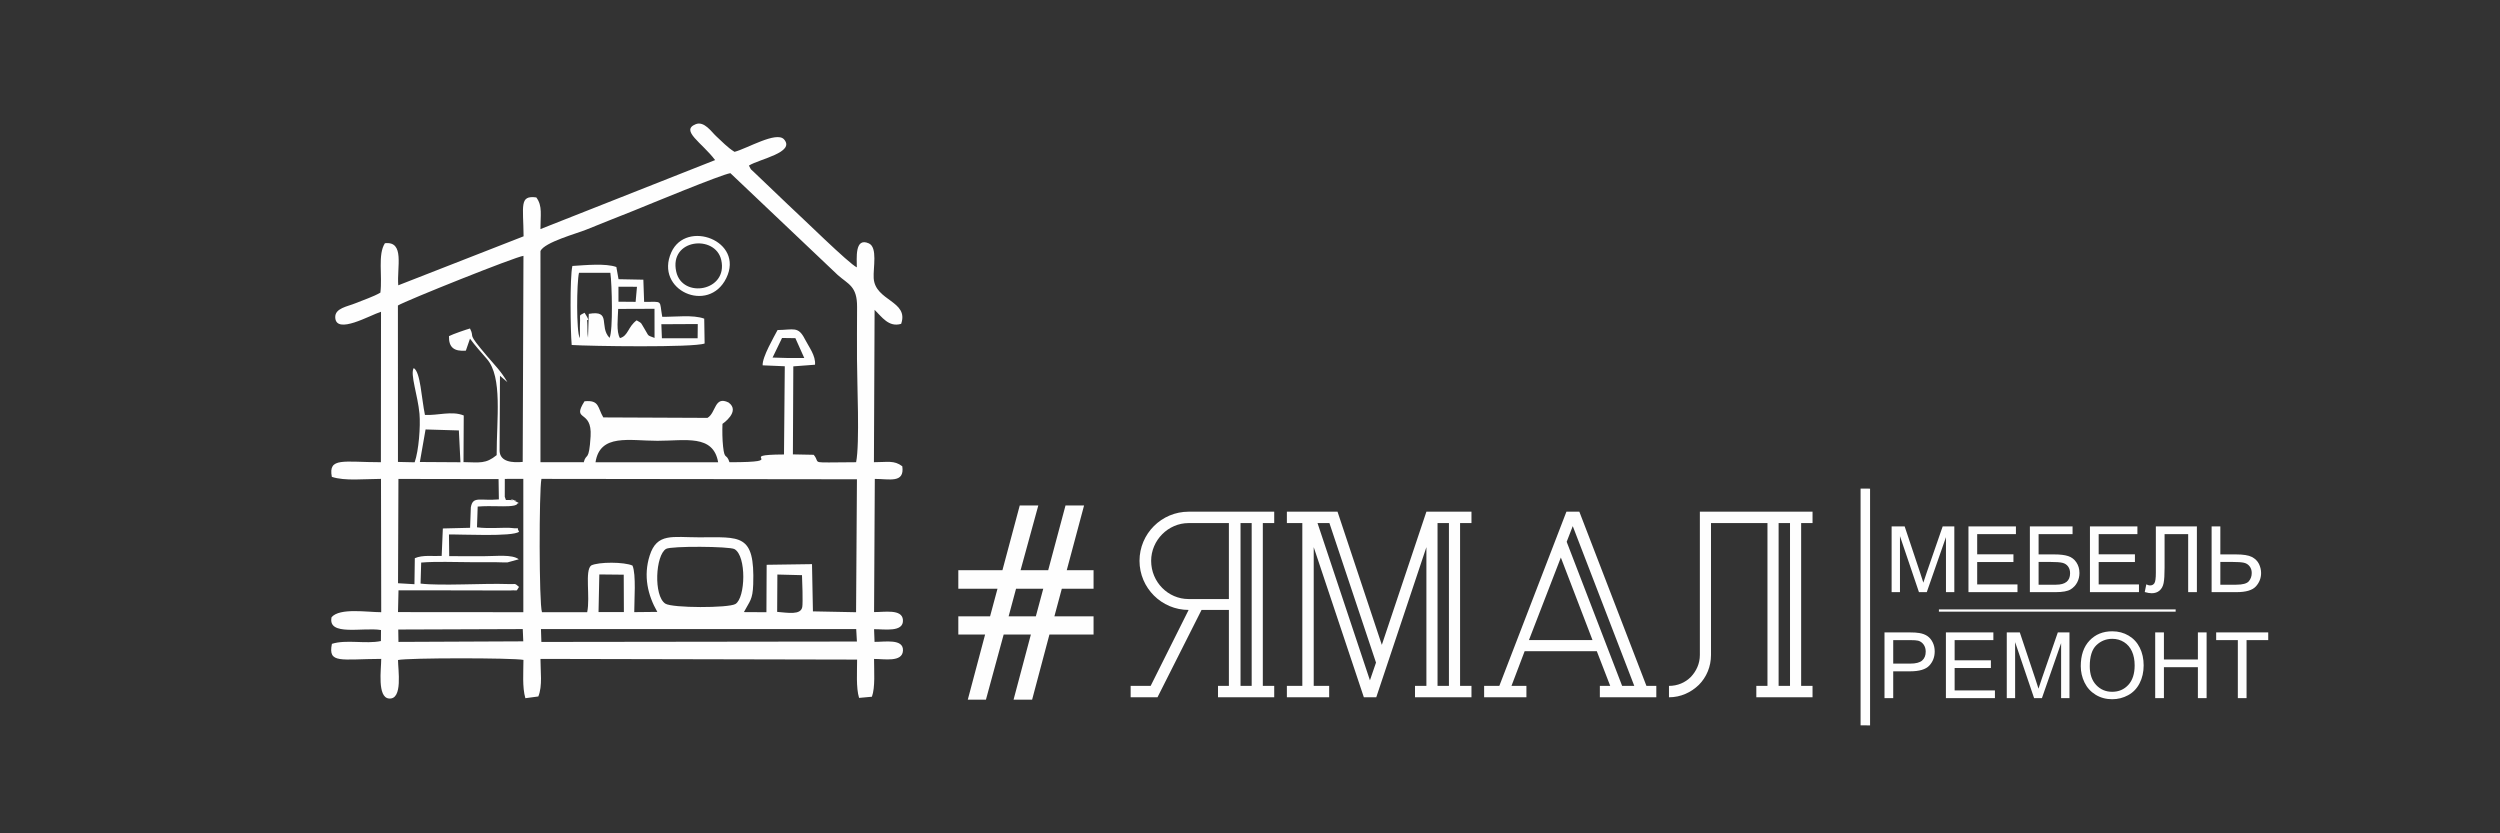
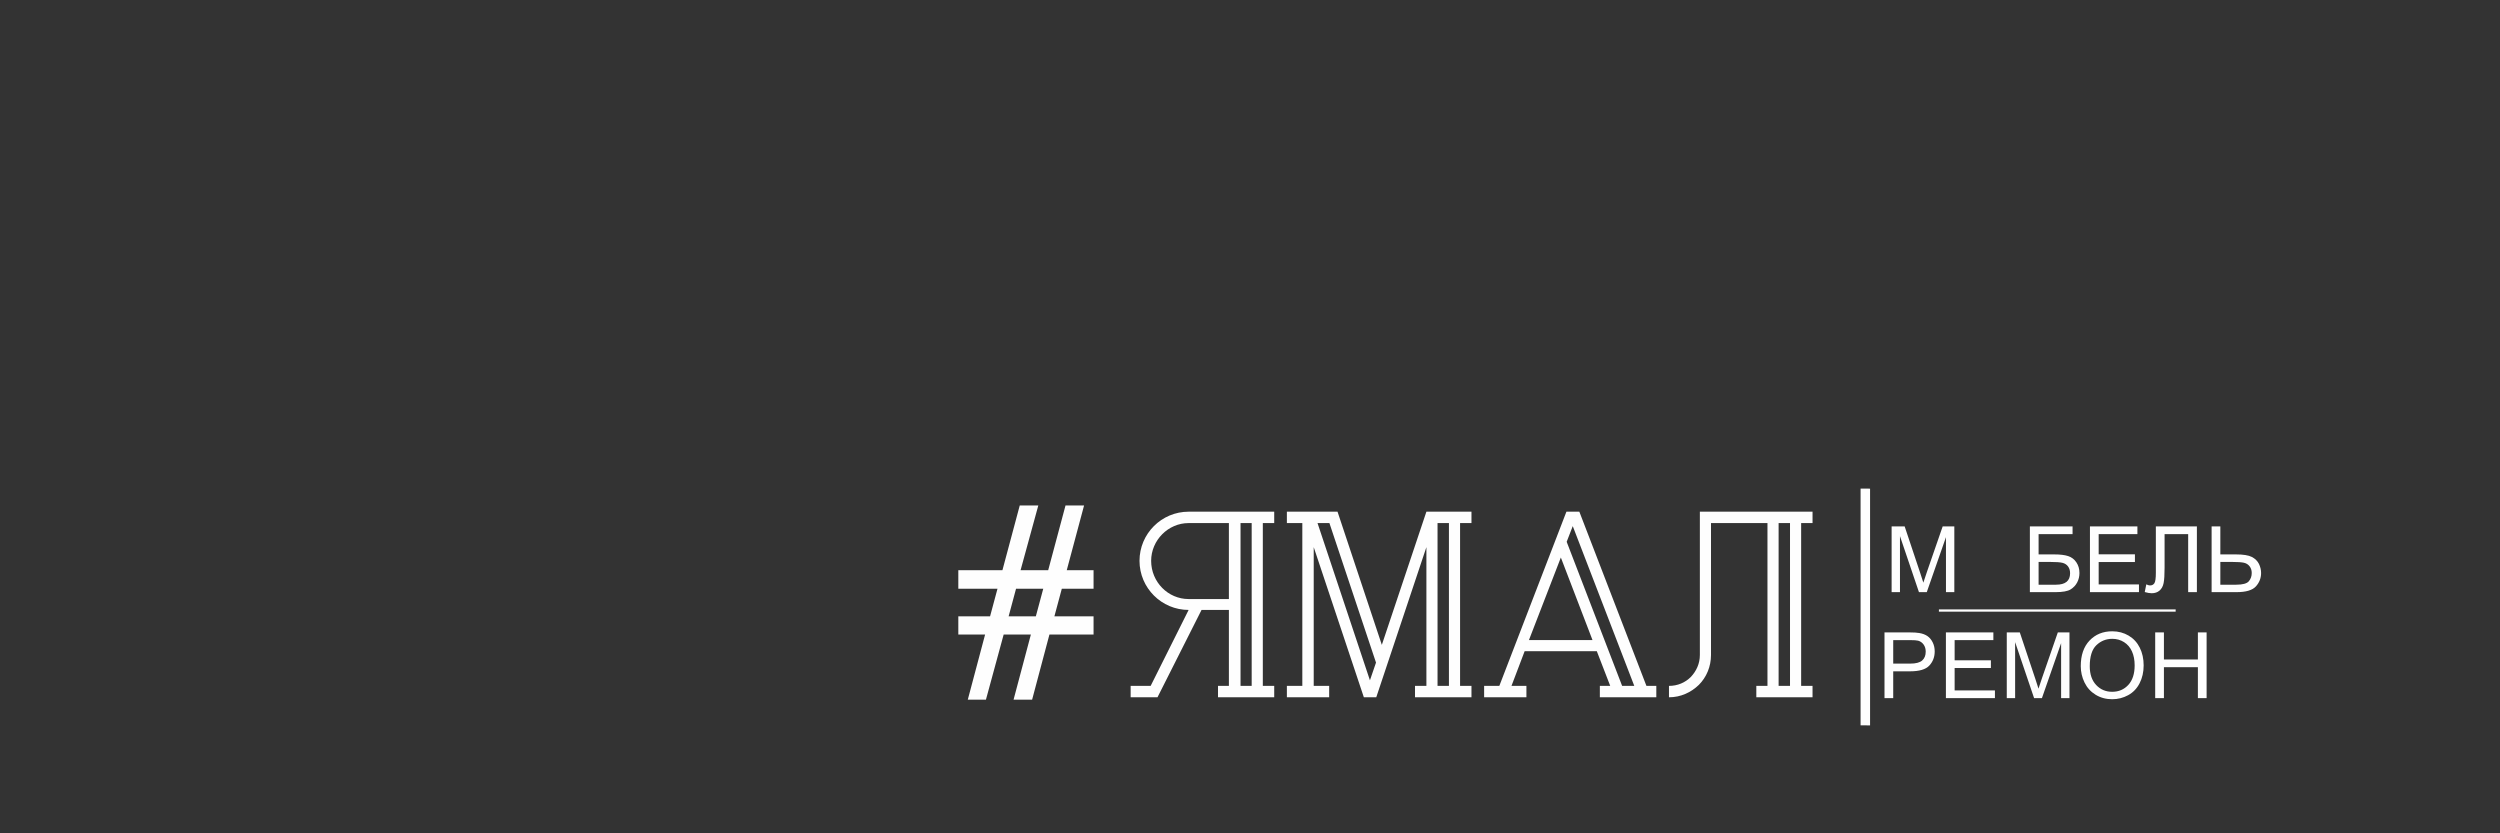
<svg xmlns="http://www.w3.org/2000/svg" xml:space="preserve" width="180mm" height="60mm" style="shape-rendering:geometricPrecision; text-rendering:geometricPrecision; image-rendering:optimizeQuality; fill-rule:evenodd; clip-rule:evenodd" viewBox="0 0 18000 6000">
  <rect x="0" y="0" width="18000" height="6000" fill="#333333" stroke="none" />
  <defs>
    <style type="text/css">  .fil1 {fill:#FEFEFE} .fil0 {fill:#FEFEFE;fill-rule:nonzero}  </style>
  </defs>
  <g id="Слой_x0020_1">
    <path class="fil0" d="M9174.36 4938.47l-82.04 0 0 -1172.27 82.04 0 0 -82.04 -616.22 0c-195.07,0 -353.68,158.61 -353.68,353.69 0,195.07 158.61,353.68 353.68,353.68l-273.46 546.94 -144.03 0 0 82.04 193.25 0 317.22 -628.98 196.9 0 0 546.94 -78.39 0 0 82.04 404.73 0 0 -82.04zm-242.48 -1172.27l80.22 0 0 1172.27 -80.22 0 0 -1172.27zm-83.86 0l0 546.94 -289.88 0c-147.67,0 -269.82,-122.15 -269.82,-275.29 0,-147.67 122.15,-271.65 269.82,-271.65l289.88 0z" />
    <path id="_1" class="fil0" d="M10594.57 4938.47l-82.04 0 0 -1172.27 82.04 0 0 -82.04 -324.51 0 -320.87 958.96 -319.05 -958.96 -364.62 0 0 82.04 111.21 0 0 1172.27 -111.21 0 0 82.04 304.46 0 0 -82.04 -111.21 0 0 -999.07c120.33,360.98 240.65,720.13 360.98,1081.11l89.33 0 360.98 -1081.11 0 999.07 -82.04 0 0 82.04 406.55 0 0 -82.04zm-687.31 -167.73l-43.76 127.62 -377.38 -1132.16 85.68 0 335.46 1004.54zm443.02 167.73l0 -1172.27 82.04 0 0 1172.27 -82.04 0z" />
    <path id="_2" class="fil0" d="M11371.22 3684.16l-92.98 0 -483.12 1254.31 -109.39 0 0 82.04 304.46 0 0 -82.04 -107.56 0 94.8 -249.77 519.59 0 96.62 249.77 -74.74 0 0 82.04 406.55 0 0 -82.04 -71.1 0 -483.13 -1254.31zm-91.15 216.95l43.75 -113.03 443.02 1150.39 -87.51 0 -399.26 -1037.36zm-271.65 707.37l229.72 -594.33 227.89 594.33 -457.61 0z" />
    <path id="_3" class="fil0" d="M13050.32 4938.47l-82.04 0 0 -1172.27 82.04 0 0 -82.04c-249.77,0 -563.35,0 -811.29,0l0 1031.89c0,61.99 -25.52,116.68 -65.63,158.61 -40.11,40.11 -94.8,63.81 -156.79,63.81l0 82.04c83.86,0 158.61,-34.64 215.13,-89.33 54.69,-54.7 87.51,-131.27 87.51,-215.13l0 -949.85 406.55 0 0 1172.27 -80.21 0 0 82.04c134.91,0 269.82,0 404.73,0l0 -82.04zm-244.3 0l0 -1172.27 82.04 0 0 1172.27 -82.04 0z" />
    <path class="fil0" d="M13619.68 4263.39l0 -473.25 93.86 0 111.92 335c10.36,31.17 17.85,54.53 22.59,70.06 5.4,-17.19 13.88,-42.52 25.34,-75.9l113.9 -329.16 83.84 0 0 473.25 -60.15 0 0 -395.92 -138.15 395.92 -56.4 0 -136.6 -403.19 0 403.19 -60.15 0z" />
-     <polygon id="_1_0" class="fil0" points="14172.92,4263.39 14172.92,3790.14 14514.64,3790.14 14514.64,3845.66 14235.71,3845.66 14235.71,3991.07 14496.79,3991.07 14496.79,4046.59 14235.71,4046.59 14235.71,4207.87 14525.87,4207.87 14525.87,4263.39 " />
    <path id="_2_1" class="fil0" d="M14615.11 3790.14l307.35 0 0 55.52 -244.56 0 0 146.07 113.03 0c41.75,0 74.91,3.97 99.58,12.01 24.68,7.93 44.4,22.91 59.27,45.06 14.87,22.03 22.25,47.7 22.25,77 0,23.9 -5.29,46.27 -15.97,66.98 -10.69,20.82 -26.55,37.78 -47.7,50.89 -21.04,13.11 -57.06,19.72 -107.85,19.72l-185.4 0 0 -473.25zm62.79 419.71l125.25 0c33.82,0 59.16,-6.83 76.13,-20.6 16.85,-13.77 25.33,-34.37 25.33,-61.8 0,-19.61 -4.84,-35.91 -14.54,-49.02 -9.69,-13.11 -23.13,-21.81 -40.32,-26.11 -17.29,-4.3 -46.71,-6.39 -88.24,-6.39l-83.61 0 0 163.92z" />
    <polygon id="_3_2" class="fil0" points="15047.61,4263.39 15047.61,3790.14 15389.33,3790.14 15389.33,3845.66 15110.4,3845.66 15110.4,3991.07 15371.48,3991.07 15371.48,4046.59 15110.4,4046.59 15110.4,4207.87 15400.56,4207.87 15400.56,4263.39 " />
    <path id="_4" class="fil0" d="M15522.19 3790.14l295.45 0 0 473.25 -62.79 0 0 -417.73 -169.87 0 0 243.78c0,49.58 -2.32,85.82 -6.94,108.84 -4.63,23.14 -14.43,40.98 -29.3,53.87 -14.88,12.78 -33.82,19.17 -56.63,19.17 -13.88,0 -30.51,-2.86 -49.9,-8.59l11.24 -55.52c10.24,5.29 19.05,7.93 26.32,7.93 14.1,0 24.79,-5.29 31.84,-15.97 7.05,-10.69 10.58,-35.81 10.58,-75.46l0 -333.57z" />
    <path id="_5" class="fil0" d="M15923.62 3790.14l62.79 0 0 201.59 112.7 0c52.65,0 90.77,6.17 114.45,18.4 23.58,12.34 40.54,29.08 50.9,50.12 10.24,21.15 15.42,42.96 15.42,65.33 0,36.68 -12.45,68.85 -37.45,96.39 -24.9,27.65 -71.28,41.42 -139.25,41.42l-179.56 0 0 -473.25zm62.79 419.71l114.35 0c46.38,0 76.56,-8.26 90.66,-24.67 13.99,-16.42 21.04,-36.36 21.04,-59.6 0,-18.84 -5.06,-34.92 -15.31,-48.14 -10.13,-13.22 -23.79,-21.81 -40.76,-25.67 -16.96,-3.86 -45.72,-5.84 -86.26,-5.84l-83.72 0 0 163.92z" />
    <g id="_2601564447344">
-       <path class="fil1" d="M3894.89 4529.12l2269.83 0.33 5.06 89.59 -2271.88 2.96 -3.01 -92.88zm-1027.41 3.49l896.38 -3.27 3.74 88.34 -898.75 4.05 -1.37 -89.12zm2729.61 -395.93l177.25 4.54c2.04,38.54 7.37,199.65 1.98,229.31 -10.85,59.82 -104.63,40.96 -180.76,35.07l1.53 -268.92zm-1281.99 -0.71l175.77 1.8 1.08 269.01 -182.52 0.11 5.67 -270.92zm480.82 -184.11c36.48,-21.46 456.05,-18.4 492.08,1.59 87.86,48.77 79.8,351.78 7,395.42 -49.34,29.58 -455.74,29.67 -504.88,-2.8 -85.6,-56.57 -70.79,-349.17 5.8,-394.21zm-893.84 455.83c-21.53,-63.49 -21.11,-873.27 -3.86,-959.69l2271.73 2.82 -6.25 957.2 -310.63 -6.16 -6.7 -340.1 -326.48 4.72 -1.69 341.49 -162.16 -0.9c41.99,-79.6 63.32,-87.55 67.05,-199.56 12.26,-368.43 -92.91,-338.73 -389.33,-338.76 -192.49,-0.01 -303.54,-33.67 -356.1,131.33 -46.66,146.46 -13.96,285.6 55.03,405.57l-166.16 1.69c-0.37,-79.81 14.84,-273.39 -12.72,-335.26 -58.19,-26.73 -244.16,-27.58 -297.47,-0.64 -47.32,37.42 -5.59,225.39 -28.61,336.23l-325.65 0.02zm-178.75 -792.71c-3.32,-1.38 -8.26,-4.7 -12.36,-6.17 -105.68,-37.68 77.03,15.22 -26.1,-7.76 -7.46,-1.65 -32.34,-0.97 -42.17,-0.82l-8.35 -23.33 0.23 -128.75 133.27 -0.38 0.12 960.04 -902.35 -0.74 3.62 -156.87c151.36,-0.66 303.22,0.68 454.7,0.67l346.66 0.66c68.55,-4.71 39.77,11.62 66.28,-25.79 -34.76,-29.92 -19.2,-18.29 -81.51,-20.58 -168.89,-6.22 -479.04,14.3 -627.28,-3.3l4.4 -151.3c107.05,-9.17 241.44,-2.93 351.45,-2.91 59.96,0.01 120.05,-0.4 180,0.1 25.63,0.21 67.37,2.73 90.8,1.31l80.47 -22.21c-48.87,-36.92 -159.66,-22.31 -246.29,-22.29 -83.2,0.02 -166.45,0.74 -254.56,-0.42l-1.76 -155.78c84.49,-2.13 458.03,17.9 504.75,-19.8 -25.87,-42.98 19.69,-17.36 -52.4,-26.88 -45.8,-6.04 -163.91,7.12 -250.65,-4.96l5.1 -149.36c51.08,-4.32 103.11,-3.11 154.54,-2.3 23.03,0.36 120.3,3.71 129.3,-16.3 2.52,-5.61 8.53,-4.01 12.24,-6.86 -3.75,-2.76 -8.79,-5.52 -12.15,-6.92zm-854.64 -166.66l721.02 1.22 2.18 146.2c-136.32,12 -187.37,-26.86 -201.87,57.47l-5.41 146.98 -196.15 4.81 -8.42 197.8c-66.94,3.19 -134.57,-8.75 -193.38,16.13l-2.66 187.43 -118.22 -7.05 2.91 -750.99zm1419.04 -120.15c32.14,-208.14 244.84,-154.4 446.06,-154.4 200.2,0 401.74,-48.06 436.78,154.36l-882.84 0.04zm-1223.67 -236.04l239.73 7.06 11.37 229.08 -292.19 -1.85 41.09 -234.29zm2566.64 -658.65l96.01 1.32 63.9 142.67 -66.93 0.36 -45 0.03 -116.12 -3.34 68.14 -141.04zm-1739.35 -626.38c30.61,-63.7 262.61,-125.94 329.15,-153.36 119.68,-49.32 224.85,-89.35 342.96,-137.11 107.22,-43.35 627.41,-259.02 695.27,-269.83l772.42 732.67c75.58,67.76 141.12,79.32 139.78,231.87 -1.11,125.2 -0.56,250.45 -0.56,375.67 0,165.93 20.78,605.58 -6.37,741.03 -358.37,0.75 -247.95,15.23 -305.3,-53.44l-149.88 -2.98 3 -633.81 156.31 -11.82c5.82,-65.7 -44.26,-127.73 -73.24,-184.55 -48.21,-94.53 -81.08,-66.45 -196.53,-65.08 -24.86,48.29 -111.04,194.35 -107.34,254.07l159.41 6.64 -5.68 635.21c-371.57,1.99 66.02,55.79 -392.57,55.79 -22.14,-69.14 -35.04,-10.37 -46.06,-113.42 -5.32,-49.71 -6.29,-112.69 -4.33,-162.69 0.03,-0.08 132.66,-89.65 43.97,-153.77 -102.86,-50.81 -89.53,74.73 -152.01,110.59l-749.92 -3.34c-41.91,-70.08 -26.7,-127.3 -135.39,-116.17 -95.72,151.42 56.06,53.65 43.89,252.24 -11.62,189.71 -30.57,115.11 -49.44,186.61l-311.59 -0.39 0.05 -1520.63zm-1026.41 392.61c55.12,-34.36 850.85,-353.15 903.96,-357.51l-5.43 1483.65c-73.71,6.59 -162.66,0.85 -166.38,-78.92l2.69 -541.36 53.32 45.95c-44.9,-78.09 -88.01,-119.16 -143.8,-184.8 -159.65,-187.84 -85.7,-122.78 -125.36,-201.62 -25.76,7.16 -120.67,39.28 -151.4,55.1 -1.94,80.96 36.02,110.99 121.57,104.73l29.87 -86.6c35.33,48.71 74.89,92.21 121.97,146.69 113.31,131.13 69.55,429.06 69.99,691.91 -79.14,64.34 -119.94,52.44 -238.72,50.31l1.72 -335.71c-85.28,-35.2 -188.63,1.28 -279.36,-4.09 -25.39,-121.94 -31.85,-309.08 -80.6,-337.3 -27.99,41.38 29.91,198.4 41.28,329.09 7.93,91.01 -5.08,265.45 -34.79,349.35l-120.2 -2.66 -0.33 -1126.21zm2527.3 -1007.55c75.39,-47.35 337.53,-94.68 252.04,-189.6 -55.86,-58.41 -264.6,66.82 -355.55,90.79 -50.03,-30.28 -91.8,-75.79 -132.9,-113.23 -31.81,-28.98 -85.38,-110.84 -146.9,-85.85 -112.38,45.65 44.98,132.3 139.93,258.37l-1257.61 496.84c-0.53,-98.73 16.29,-167 -29.89,-228 -123.24,-16.28 -93.63,59.02 -91.48,280.03l-902.4 352.77c-10.69,-130.24 48.14,-319.65 -96.11,-302.93 -52.64,81.45 -17.21,232.15 -32.6,355.71 -52.06,30.3 -121.8,52.42 -178.71,76.08 -59.18,24.61 -149.47,35.44 -146.3,103.08 5.9,126.01 251.87,-17.74 329.53,-41.38l-0.84 1083.17c-268.21,0 -380.43,-37.81 -353.27,105.32 92.5,31.44 236.98,14.67 353.98,14.64l1.63 959.96c-102.48,-0.1 -297.63,-32.89 -357.36,35.77 -30.46,139.85 227.51,70.62 355.82,92.62l-0.7 79.25c-109.47,22.96 -250.38,-12.87 -352.76,20.2 -29.98,145.55 64.49,109.37 355.09,108.27 0,73.82 -30.07,277.46 55.99,285.31 101.08,9.21 64.72,-208.02 64.86,-277.22 70.55,-16.3 825.56,-15.93 903.12,-0.9 -0.03,88.04 -9.31,196.73 13.83,275.85l93.3 -12.5c31.23,-75.65 15.12,-183.89 15.42,-270.45l2279.8 4.94c0.29,85.67 -8.35,201.44 14.09,275.82l92.52 -8.42c24.59,-67.81 15.31,-185.43 15.38,-272.02 72.98,-0.53 203.02,25.83 208.19,-59.23 5.42,-89.32 -131.45,-62.76 -204.65,-63.78l-3.41 -91.24c73.51,-0.84 214.27,24.78 207.81,-67.01 -5.69,-80.76 -136.1,-55.12 -207.84,-56.25l5.32 -958.72c103.66,-0.36 215.77,33.93 197.89,-91.1 -59.25,-44.98 -106.91,-28.88 -204.24,-29.25l4.85 -1097.06c51.62,49.99 101.93,128.12 191.21,100.82 57.64,-165.61 -187.27,-163.55 -197.7,-328.28 -4.75,-74.92 29.86,-222.21 -35.4,-251.22 -103.87,-46.17 -85.31,112.46 -86.09,172.93 -58.27,-27.71 -389.91,-355.04 -498.83,-454.84l-237.81 -227.12c-33.78,-33.16 -19.78,-12.17 -40.25,-50.94z" />
-       <path class="fil1" d="M4761.64 2334.42l262.33 -1.38 -1.08 102.57 -257.16 0.04 -4.09 -101.23zm-297.82 99.97c-27.87,-45.73 -14.87,-144.19 -12.94,-210.08l261.55 -0.95 0.28 209.71c-59.33,-22.64 -36.66,-9.05 -73.62,-67.6 -26.45,-41.89 -13.21,-35.35 -55.29,-59 -63.93,47.18 -59.25,111.01 -119.98,127.92zm-289.58 0.28c-25.65,-47.79 -22.4,-399.86 -5.52,-470.44l225.88 0.1c11.52,80.59 20.04,414.3 -5.77,468.52 -79.28,-83.2 17.85,-202 -149.59,-173.06l-5.51 171.94c-5.55,-32 -3.82,-54.98 -4.71,-85.08 -0.33,-11.17 -0.69,-33.84 -2.46,-44.12 -0.03,-0.19 27.74,20.06 -17.71,-50.73 -45.48,26.51 -29.02,2.15 -33.05,78.8 -1.81,34.49 1.55,65.62 -1.56,104.07zm278.6 -370.44l133.33 0.63 -9.73 108.48 -123.51 -1.07 -0.09 -108.04zm-331.75 -149.3c-18.95,83.5 -13.84,470.68 -4.92,568.95 127.9,8.62 879.91,19.82 957.12,-10.84l-2.91 -178.79c-80.87,-29.79 -212.04,-11.73 -302.27,-13.37 -22.69,-123.87 9.43,-107.36 -130.44,-107.25l-5.56 -159.83 -178.75 -3.54 -15.56 -87.77c-76.22,-27.86 -223.11,-13.52 -316.71,-7.56z" />
-       <path class="fil1" d="M4869.13 1957.08c-54.21,-238.17 281.89,-271.04 323.88,-84.83 50.52,224.15 -279.37,280.35 -323.88,84.83zm360.34 44.99c130.68,-268.1 -288.88,-424.43 -396.14,-185.1 -122.08,272.41 268.73,446.49 396.14,185.1z" />
-     </g>
+       </g>
    <rect class="fil1" transform="matrix(0 -0.053 0.425 0.001 13396.2 5222.53)" width="32160.67" height="160.65" />
    <path class="fil0" d="M6899.82 4568.47l192.97 0 -124.69 469.06 130.63 0 127.65 -469.06 195.94 0 -124.69 469.06 133.6 0 124.68 -469.06 317.66 0 0 -130.63 -282.03 0 53.44 -198.9 228.59 0 0 -133.6 -192.97 0 124.69 -466.09 -133.6 0 -124.68 466.09 -198.91 0 127.66 -466.09 -133.6 0 -124.68 466.09 -317.66 0 0 133.6 282.03 0 -53.44 198.9 -228.59 0 0 130.63zm415.62 -329.53l195.94 0 -53.44 198.9 -195.93 0 53.43 -198.9z" />
    <path class="fil0" d="M13568.33 5026.52l0 -473.25 178.69 0c31.39,0 55.41,1.54 72.04,4.51 23.25,3.86 42.75,11.24 58.5,22.03 15.75,10.91 28.42,26.11 38,45.61 9.59,19.5 14.33,40.98 14.33,64.45 0,40.09 -12.78,74.13 -38.45,101.9 -25.56,27.87 -71.94,41.75 -138.91,41.75l-121.4 0 0 193 -62.8 0zm62.8 -248.52l122.28 0c40.54,0 69.18,-7.5 86.25,-22.59 16.97,-15.09 25.45,-36.24 25.45,-63.67 0,-19.72 -4.96,-36.69 -14.98,-50.79 -10.03,-14.1 -23.25,-23.46 -39.55,-27.98 -10.58,-2.75 -30.07,-4.18 -58.39,-4.18l-121.06 0 0 169.21z" />
    <polygon id="_1_3" class="fil0" points="14010.53,5026.52 14010.53,4553.27 14352.25,4553.27 14352.25,4608.79 14073.32,4608.79 14073.32,4754.2 14334.4,4754.2 14334.4,4809.72 14073.32,4809.72 14073.32,4971 14363.48,4971 14363.48,5026.52 " />
    <path id="_2_4" class="fil0" d="M14448.75 5026.52l0 -473.25 93.86 0 111.92 335c10.36,31.17 17.85,54.53 22.59,70.06 5.4,-17.19 13.88,-42.52 25.34,-75.9l113.9 -329.16 83.84 0 0 473.25 -60.15 0 0 -395.92 -138.15 395.92 -56.4 0 -136.6 -403.19 0 403.19 -60.15 0z" />
    <path id="_3_5" class="fil0" d="M14981.5 4796.17c0,-78.43 21.15,-139.9 63.34,-184.3 42.19,-44.39 96.61,-66.54 163.37,-66.54 43.73,0 83.06,10.47 118.2,31.29 35.03,20.82 61.8,49.9 80.2,87.25 18.4,37.23 27.65,79.53 27.65,126.79 0,47.92 -9.69,90.89 -29.08,128.67 -19.39,37.9 -46.82,66.54 -82.29,85.93 -35.58,19.5 -73.92,29.19 -115.01,29.19 -44.62,0 -84.39,-10.79 -119.53,-32.28 -35.03,-21.48 -61.69,-50.78 -79.75,-88.01 -18.07,-37.13 -27.1,-76.46 -27.1,-117.99zm64.77 1.1c0,56.96 15.31,101.79 45.94,134.51 30.62,32.72 69.07,49.13 115.34,49.13 47.15,0 85.81,-16.52 116.33,-49.57 30.4,-33.05 45.61,-79.98 45.61,-140.79 0,-38.44 -6.5,-72.04 -19.5,-100.68 -13,-28.65 -32.06,-50.9 -57.07,-66.65 -25.11,-15.75 -53.2,-23.69 -84.38,-23.69 -44.29,0 -82.4,15.21 -114.35,45.61 -31.94,30.4 -47.92,81.08 -47.92,152.13z" />
    <polygon id="_4_6" class="fil0" points="15517.43,5026.52 15517.43,4553.27 15580.22,4553.27 15580.22,4748.25 15824.78,4748.25 15824.78,4553.27 15887.57,4553.27 15887.57,5026.52 15824.78,5026.52 15824.78,4803.77 15580.22,4803.77 15580.22,5026.52 " />
-     <polygon id="_5_7" class="fil0" points="16112.41,5026.52 16112.41,4608.79 15956.42,4608.79 15956.42,4553.27 16331.19,4553.27 16331.19,4608.79 16175.2,4608.79 16175.2,5026.52 " />
    <rect class="fil1" transform="matrix(-0.053 -2.85231E-10 0.001 -0.104 15664.6 4404.15)" width="32160.67" height="160.65" />
  </g>
</svg>